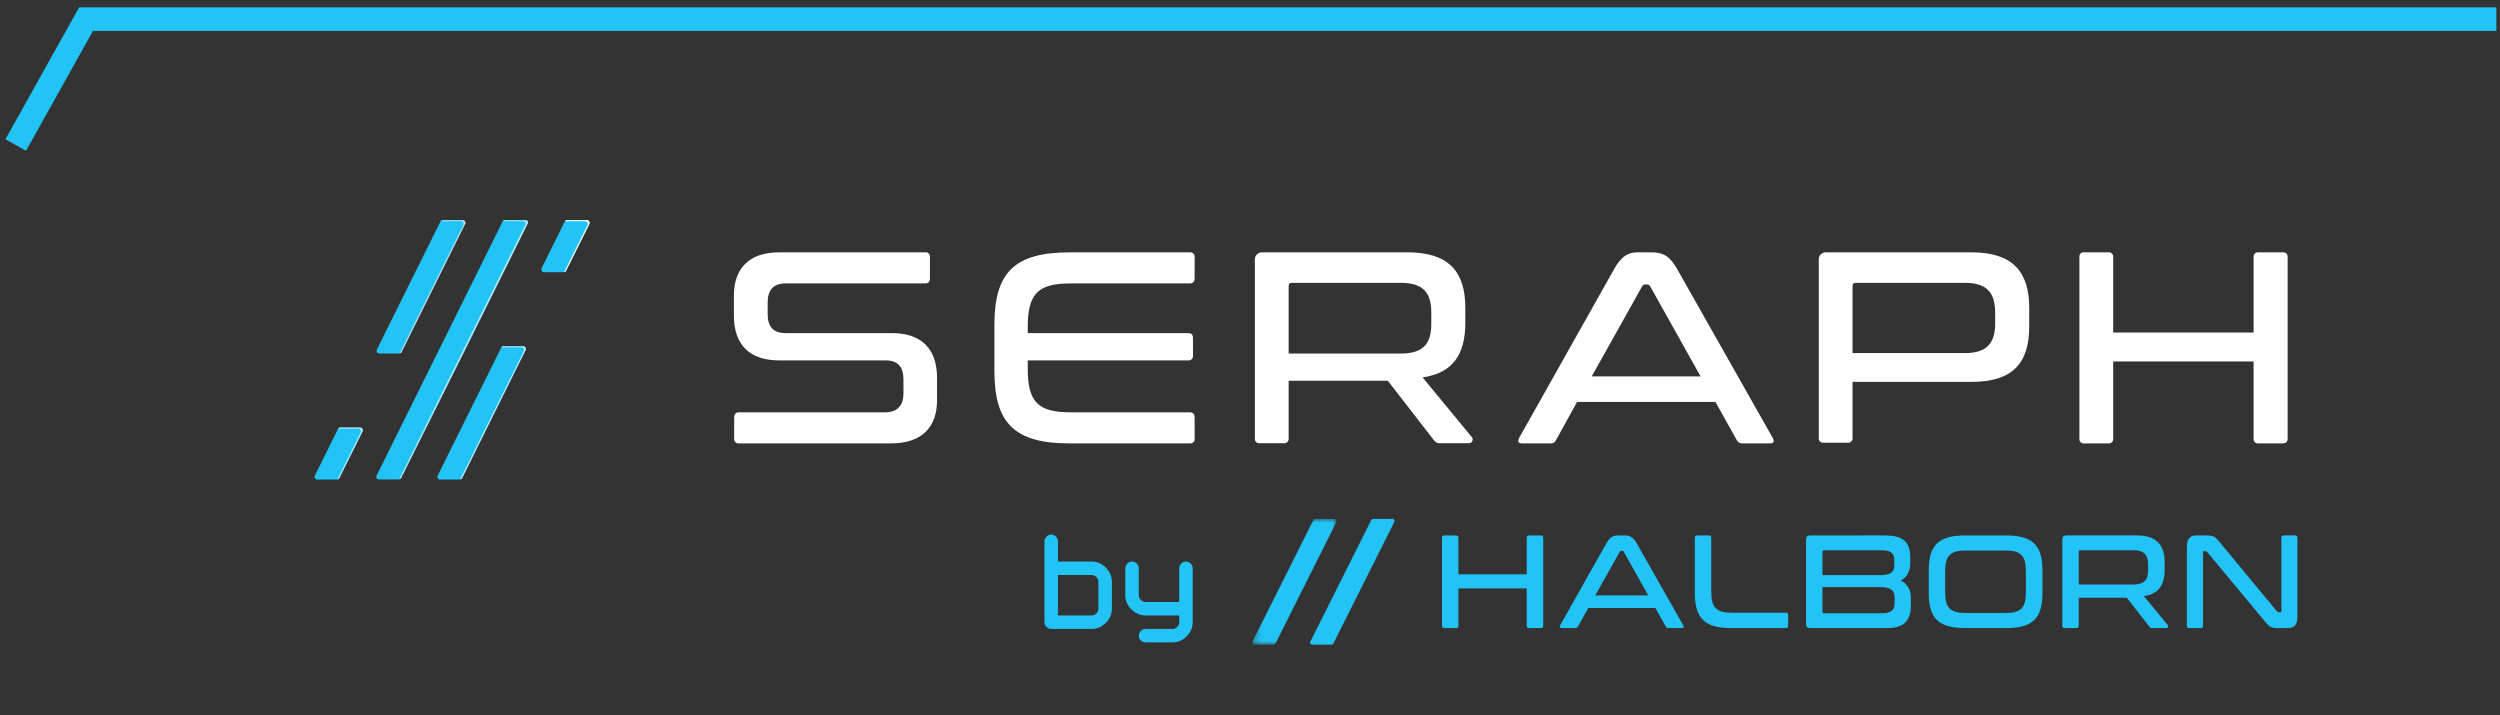
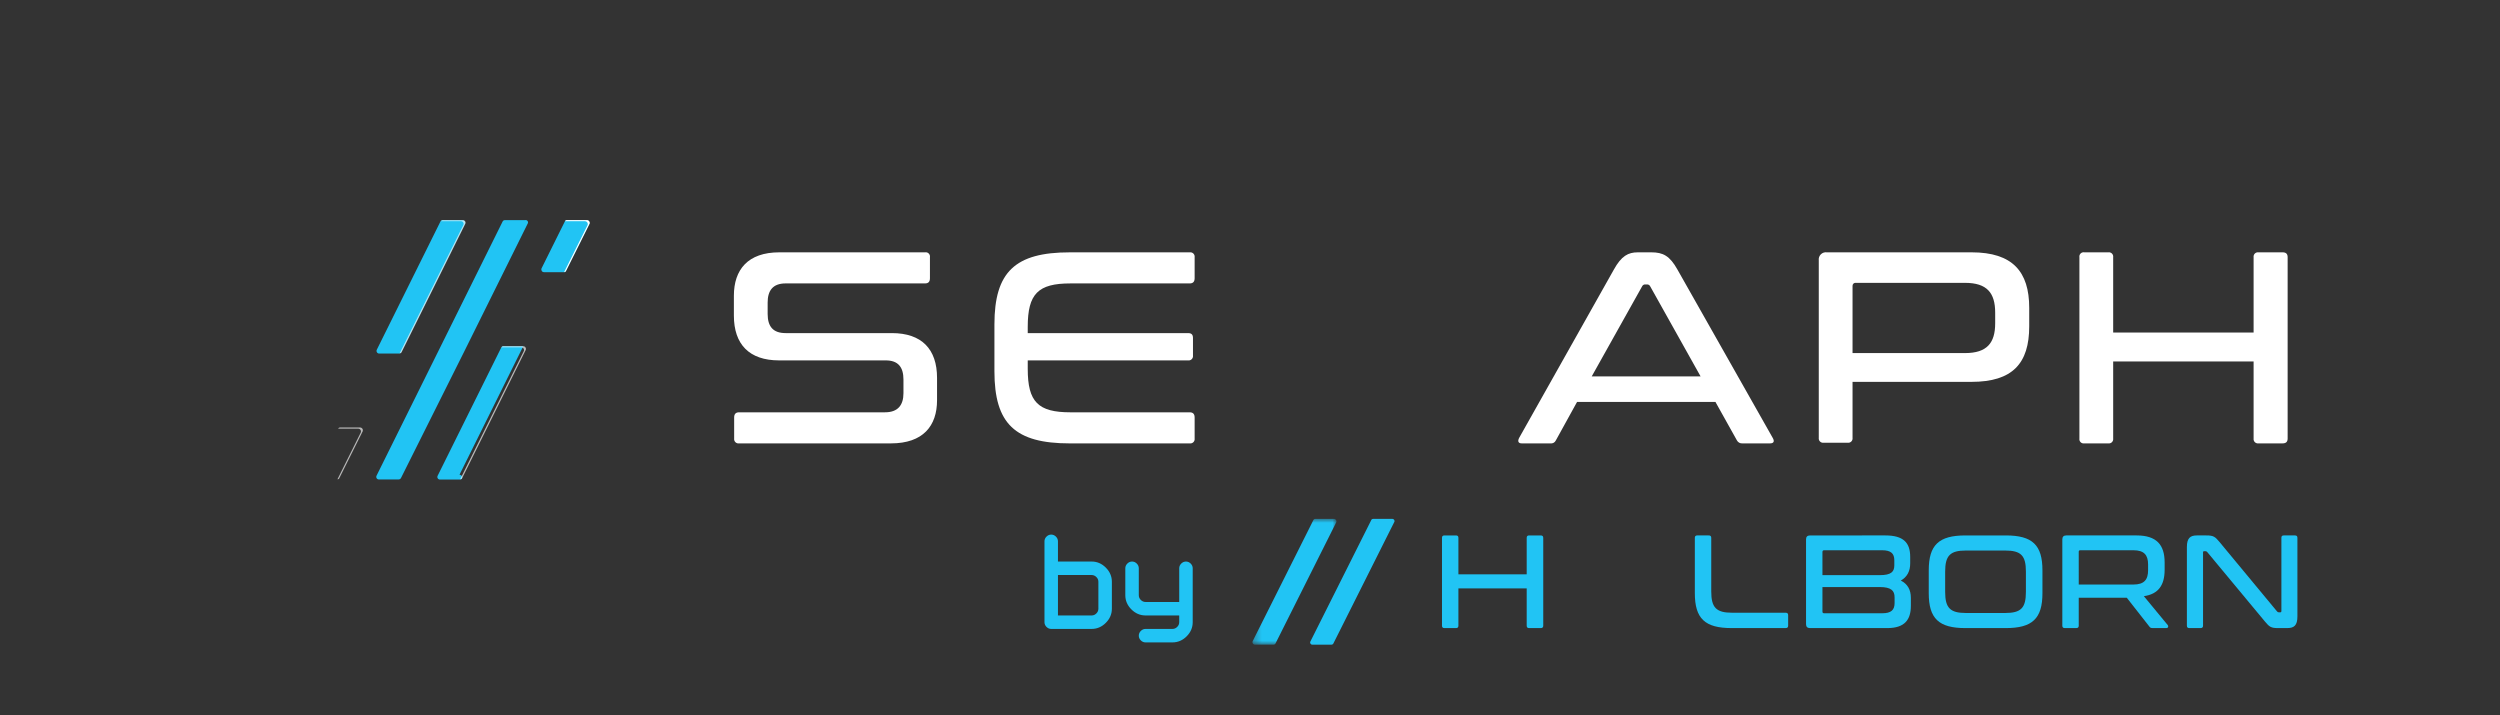
<svg xmlns="http://www.w3.org/2000/svg" fill="none" height="91" viewBox="0 0 318 91" width="318">
  <rect x="0" y="0" width="318" height="91" fill="#333333" stroke="none" />
  <clipPath id="a">
    <path d="m40 28h251v33h-251z" />
  </clipPath>
  <mask id="b" height="16" maskUnits="userSpaceOnUse" width="12" x="159" y="66">
    <path clip-rule="evenodd" d="m159.308 66h10.693v16h-10.693z" fill="#fff" fill-rule="evenodd" />
  </mask>
-   <path d="m317.536 2.433h-306.589l-8.947 16.017" stroke="#21c4f4" stroke-miterlimit="10" stroke-width="3" />
  <g clip-path="url(#a)">
    <g fill="#fff">
      <path d="m117.666 32.096c.085-.014.172-.008.254.018s.156.072.217.133.107.136.133.218c.026.082.032.17.018.255v2.671c0 .447-.2.659-.622.659h-17.733c-1.655 0-2.288.942-2.288 2.436v1.448c0 1.601.692 2.436 2.288 2.436h13.508c3.814 0 5.751 2.048 5.751 5.696v2.848c0 3.26-1.773 5.484-5.868 5.484h-19.305c-.085.014-.173.007-.255-.019-.082-.026-.157-.072-.219-.132s-.108-.135-.136-.217c-.028-.082-.036-.17-.024-.255v-2.672c0-.447.211-.659.634-.659h18.554c1.666 0 2.347-.942 2.347-2.436v-1.73c0-1.601-.693-2.436-2.253-2.436h-13.567c-3.802 0-5.75-2.048-5.75-5.696v-2.53c0-3.307 1.772-5.52 5.786-5.52z" />
      <path d="m151.335 32.096c.085-.012.171-.004.251.024.081.027.155.073.215.133.06.06.106.134.133.215s.035.167.023.252v2.672c0 .447-.211.659-.622.659h-15.174c-4.119 0-5.433 1.318-5.433 5.52v.8h20.396c.422 0 .622.177.622.624v2.224c.012.085.004.171-.024.252-.027.081-.072.155-.132.215-.061.06-.134.106-.215.133s-.167.035-.251.024h-20.396v1.083c0 4.202 1.314 5.52 5.433 5.52h15.174c.411 0 .622.212.622.659v2.671c.012.085.004.171-.023.252s-.073.155-.133.215c-.06.06-.134.106-.215.133-.08.027-.166.035-.251.024h-15.256c-6.959 0-9.588-2.495-9.588-9.168v-5.967c0-6.673 2.629-9.168 9.588-9.168z" />
-       <path d="m179.043 32.096c5.234 0 7.346 2.46 7.346 7.061v1.907c0 4.025-1.596 6.391-5.433 6.944l6.267 7.603c.056.071.091.156.1.246.01.09-.007.181-.048.262-.041.081-.104.148-.182.194s-.168.068-.258.064h-3.603c-.16.021-.322-.003-.47-.07-.147-.067-.273-.173-.363-.307l-5.868-7.567h-12.615v7.32c.012.086.004.173-.024.255-.028.082-.074.156-.136.217s-.137.106-.219.132c-.082.026-.17.033-.255.019h-3.04c-.084.014-.171.008-.253-.018-.082-.026-.157-.072-.218-.133-.061-.061-.106-.136-.132-.218-.027-.082-.033-.17-.019-.255v-22.62c-.019-.141-.006-.284.039-.418s.121-.257.221-.357c.1-.1.222-.176.356-.221.134-.045.277-.059.417-.039zm-15.127 12.875h14.294c2.804 0 3.849-1.248 3.849-3.743v-1.495c0-2.507-1.045-3.754-3.849-3.754h-13.884c-.281 0-.41.106-.41.424z" />
      <path d="m210.048 32.096c1.491 0 2.347.447 3.321 2.189l12.123 21.419c.247.424.141.694-.34.694h-3.521c-.139.012-.279-.017-.402-.084-.123-.067-.224-.169-.29-.292l-2.735-4.896h-17.603l-2.699 4.896c-.059.129-.159.236-.284.304s-.268.093-.409.073h-3.638c-.446 0-.551-.271-.34-.694l12.053-21.419c.962-1.742 1.83-2.189 3.039-2.189zm-7.581 15.782h13.848l-6.408-11.451c-.035-.078-.093-.143-.167-.188-.073-.044-.158-.065-.243-.059h-.212c-.085-.007-.171.013-.245.057-.073.044-.131.111-.165.19z" />
      <path d="m250.782 32.096c5.223 0 7.335 2.46 7.335 7.061v2.354c0 4.707-2.112 7.061-7.335 7.061h-15.139v7.12c.012.085.004.171-.023.252s-.073.155-.133.215c-.06.06-.134.106-.214.133-.081.027-.167.035-.252.024h-3.051c-.084.012-.17.004-.251-.024s-.154-.073-.215-.133c-.06-.06-.105-.134-.132-.215-.028-.081-.036-.167-.024-.252v-22.561c-.02-.142-.006-.286.039-.422.046-.136.122-.259.224-.359.101-.101.225-.176.361-.22.135-.044.28-.056.421-.034zm-15.139 12.816h14.306c2.805 0 3.838-1.295 3.838-3.79v-1.353c0-2.507-1.033-3.79-3.838-3.79h-13.895c-.056-.006-.113.001-.167.021-.053.019-.101.051-.141.091-.039.041-.069.09-.087.144-.018.054-.023.111-.016.168z" />
      <path d="m268.163 32.096c.085-.014.172-.007.255.019.082.026.157.072.219.132.061.061.108.135.136.217.027.082.035.17.023.255v9.58h17.862v-9.58c-.012-.085-.004-.171.023-.252s.073-.155.133-.215c.06-.06.134-.106.215-.133.08-.027.166-.035.251-.024h3.051c.458 0 .657.2.657.624v23.055c0 .424-.199.624-.657.624h-3.051c-.085.012-.171.004-.251-.024-.081-.027-.155-.073-.215-.133-.06-.06-.106-.134-.133-.215s-.035-.167-.023-.252v-9.792h-17.862v9.792c.012.086.004.173-.023.255-.028.082-.075.156-.136.217-.062.061-.137.106-.219.132-.083.026-.17.033-.255.019h-3.04c-.085.014-.172.008-.254-.018-.082-.026-.156-.072-.217-.133-.061-.061-.107-.136-.133-.218-.026-.082-.032-.17-.018-.255v-23.055c-.014-.085-.008-.172.018-.255.026-.082.072-.157.133-.218s.135-.107.217-.133.169-.033.254-.018z" />
    </g>
-     <path d="m66.558 44.041h-2.535c-.053-.001-.105.012-.151.039s-.083.067-.107.114l-8.109 16.347c-.021.05-.03.105-.025.16s.024.107.054.152c.03.045.071.083.12.108.048.026.102.039.157.038h2.535c.055.002.109-.011.157-.038.048-.027.087-.067.113-.115l8.109-16.347c.019-.051.025-.106.018-.161s-.027-.106-.058-.151c-.031-.045-.072-.082-.121-.107-.048-.026-.102-.039-.157-.04z" fill="#21c4f4" />
+     <path d="m66.558 44.041h-2.535c-.053-.001-.105.012-.151.039s-.083.067-.107.114l-8.109 16.347c-.021.05-.03.105-.025.16s.024.107.054.152c.03.045.071.083.12.108.048.026.102.039.157.038h2.535c.055.002.109-.011.157-.038.048-.027.087-.067.113-.115c.019-.051.025-.106.018-.161s-.027-.106-.058-.151c-.031-.045-.072-.082-.121-.107-.048-.026-.102-.039-.157-.04z" fill="#21c4f4" />
    <path d="m48.274 44.971h2.5c.054-.002.106-.019.151-.048.045-.029.082-.069.107-.117l8.109-16.347c.021-.05.03-.105.025-.16-.005-.054-.024-.107-.054-.152-.03-.045-.071-.083-.12-.108-.048-.026-.102-.039-.157-.038h-2.535c-.056-.003-.112.011-.16.041-.048.029-.086.073-.11.124l-8.109 16.335c-.023.055-.031.115-.024.174s.03.115.066.163c.035.048.083.085.137.108s.114.033.173.026z" fill="#21c4f4" />
    <path d="m66.816 28h-2.629c-.048.002-.095.015-.136.04-.041.025-.075.059-.099.101l-7.957 16.041-8.109 16.347c-.021.05-.03.105-.025.16.005.054.024.107.054.152.03.045.071.083.12.108.048.026.102.039.157.038h2.511c.063 0.0.125-.017.179-.051.054-.033.098-.081.126-.138l7.98-15.959 8.145-16.418c.025-.049.036-.104.032-.159s-.025-.108-.058-.152c-.033-.044-.078-.078-.129-.098-.051-.02-.107-.025-.162-.014z" fill="#21c4f4" />
    <path d="m74.643 28h-2.535c-.055-.002-.109.013-.155.042s-.082.072-.103.123l-2.981 6.002c-.016.052-.02.108-.012.162.009.054.03.105.062.15.032.045.074.081.122.107.048.025.102.039.157.041h2.547c.053.001.105-.014.149-.043s.078-.072.097-.121l2.993-6.002c.017-.053.021-.11.011-.165-.009-.055-.031-.107-.065-.152-.033-.045-.077-.081-.127-.106-.05-.025-.105-.037-.161-.037z" fill="#21c4f4" />
-     <path d="m45.797 54.374h-2.535c-.055-.002-.108.013-.155.042s-.082.072-.104.123l-2.981 6.002c-.016.052-.021.108-.012.162.009.054.03.106.062.15s.074.081.122.106c.048.026.102.04.157.041h2.547c.052.002.103-.011.147-.039.044-.027.079-.067.1-.114l2.993-6.002c.016-.054.02-.111.011-.166-.009-.056-.031-.108-.064-.154-.033-.046-.076-.083-.126-.109-.05-.026-.105-.04-.161-.042z" fill="#21c4f4" />
    <g fill="#fff" opacity=".65">
      <path d="m58.883 28h-2.535c-.052-.001-.103.011-.148.036s-.083.061-.11.105h2.547c.056-.001.112.012.161.038s.092.065.122.112.049.102.052.158-.007.112-.031.163l-8.109 16.335c.053.001.105-.012.151-.039s.083-.067.107-.114l8.109-16.347c.019-.051.026-.105.019-.159-.007-.054-.027-.105-.058-.149-.031-.044-.073-.08-.122-.104-.049-.024-.102-.036-.156-.034z" />
-       <path d="m66.816 28h-2.629c-.048.002-.095.015-.136.04-.041.025-.075.059-.099.101h2.617c.049-0.0.097.012.14.035.043.023.08.057.106.098s.043.088.047.137c.004.049-.004.098-.023.143l-8.145 16.418-7.921 15.982c.059-.005.116-.025.165-.058.049-.033.089-.078.117-.13l7.933-15.923 8.145-16.418c.025-.049.036-.104.032-.159s-.025-.108-.058-.152c-.033-.044-.078-.078-.129-.098-.051-.02-.107-.025-.162-.014z" />
      <path d="m66.558 44.041h-2.535c-.05-.001-.099.012-.142.037-.043.025-.079.061-.104.104h2.547c.055.002.109.017.157.043s.089.065.119.112.048.099.053.154c.005.055-.003.11-.024.161l-8.109 16.335c.053 0.0.105-.014.15-.041.045-.027.083-.066.108-.112l8.109-16.347c.017-.052.021-.107.013-.16-.009-.054-.03-.104-.062-.148-.032-.044-.074-.079-.123-.103-.049-.024-.102-.036-.156-.035z" />
      <path d="m45.797 54.374h-2.535c-.052-.002-.103.011-.147.039s-.079.067-.1.114h2.547c.056-.001.111.012.161.037.05.025.093.061.126.106.033.045.055.097.065.152.009.055.005.112-.011.165l-2.993 6.002c.052.004.104-.009.148-.036.044-.027.079-.068.098-.117l2.993-6.002c.014-.054.016-.111.005-.166-.011-.055-.034-.107-.068-.151-.034-.044-.078-.08-.128-.105s-.105-.037-.161-.037z" />
    </g>
    <path d="m74.643 28h-2.535c-.05-.001-.099.012-.142.037s-.079.061-.104.104h2.547c.056.001.111.015.161.042.05.026.093.063.126.109s.055.098.064.154.006.113-.011.166l-2.993 6.002c.053.003.106-.011.151-.041.044-.03.078-.073.096-.124l2.993-6.002c.015-.053.017-.11.006-.164s-.035-.105-.069-.149c-.034-.043-.078-.078-.129-.102-.05-.023-.105-.034-.161-.032z" fill="#fff" />
  </g>
  <g fill="#21c4f4">
    <path d="m138.857 73.143h-4.286v5.143h4.286c.229 0 .429-.086.6-.257.172-.172.257-.371.257-.6v-3.429c0-.229-.085-.429-.257-.6-.171-.171-.371-.257-.6-.257zm-5.143 6.857c-.228 0-.428-.086-.6-.257-.171-.172-.257-.371-.257-.6v-10.286c0-.229.086-.428.257-.6.172-.171.372-.257.6-.257.229 0 .429.086.6.257.172.172.257.371.257.6v2.571h4.286c.686 0 1.286.257 1.8.771s.772 1.114.772 1.8v3.429c0 .686-.258 1.286-.772 1.8s-1.114.771-1.8.771zm11.998-1.714c-.686 0-1.286-.257-1.8-.771-.515-.514-.772-1.114-.772-1.8v-3.429c0-.229.086-.429.257-.6.172-.171.372-.257.6-.257.229 0 .429.086.6.257.172.171.258.371.258.6v3.429c0 .229.085.429.257.6.171.171.371.257.6.257h4.285v-4.286c0-.229.086-.429.258-.6.171-.171.371-.257.6-.257.228 0 .428.086.6.257.171.171.257.371.257.6v6.857c0 .686-.257 1.286-.772 1.8-.514.514-1.114.771-1.8.771h-3.428c-.229 0-.429-.086-.6-.257-.172-.171-.257-.371-.257-.6 0-.229.085-.428.257-.6.171-.171.371-.257.6-.257h3.428c.229 0 .429-.086.6-.257.172-.172.257-.371.257-.6v-.857z" />
    <path clip-rule="evenodd" d="m185.206 68.107c.202 0 .303.101.303.303v4.647h8.687v-4.647c0-.202.101-.303.303-.303h1.482c.219 0 .319.101.319.303v11.179c0 .202-.1.303-.319.303h-1.482c-.202 0-.303-.101-.303-.303v-4.748h-8.687v4.748c0 .202-.101.303-.303.303h-1.482c-.202 0-.303-.101-.303-.303v-11.179c0-.202.101-.303.303-.303z" fill-rule="evenodd" />
-     <path clip-rule="evenodd" d="m202.92 75.734h6.735l-3.115-5.556c-.067-.102-.118-.118-.202-.118h-.102c-.084 0-.134.017-.201.118zm3.687-7.627c.724 0 1.145.219 1.616 1.061l5.893 10.388c.118.202.068.337-.168.337h-1.718c-.168 0-.252-.051-.336-.185l-1.33-2.374h-8.536l-1.313 2.374c-.067.134-.152.185-.337.185h-1.768c-.218 0-.269-.135-.169-.337l5.86-10.388c.471-.842.892-1.061 1.482-1.061z" fill-rule="evenodd" />
    <path clip-rule="evenodd" d="m217.368 68.107c.202 0 .303.101.303.303v6.836c0 2.037.64 2.693 2.643 2.693h6.819c.219 0 .32.101.32.303v1.346c0 .202-.101.303-.32.303h-6.886c-3.384 0-4.664-1.212-4.664-4.445v-7.037c0-.202.101-.303.303-.303z" fill-rule="evenodd" />
    <path clip-rule="evenodd" d="m231.815 74.673v3.115c0 .152.068.218.202.218h7.408c1.112 0 1.566-.404 1.566-1.296v-.724c0-.842-.421-1.313-1.886-1.313zm0-1.515h7.29c1.465 0 1.852-.438 1.852-1.247v-.639c0-.875-.437-1.28-1.565-1.28h-7.375c-.134 0-.202.084-.202.219zm7.998-5.051c2.289 0 3.164.909 3.164 2.727v.826c0 .993-.386 1.734-1.194 2.188.875.438 1.279 1.179 1.279 2.206v1.01c0 1.752-.775 2.829-2.997 2.829h-9.832c-.337 0-.505-.168-.505-.505v-10.775c0-.337.168-.505.505-.505z" fill-rule="evenodd" />
    <path clip-rule="evenodd" d="m247.424 75.296c0 2.037.64 2.677 2.644 2.677h4.983c2.021 0 2.644-.639 2.644-2.677v-2.592c0-2.037-.623-2.677-2.644-2.677h-4.983c-2.004 0-2.644.639-2.644 2.677zm7.712-7.189c3.383 0 4.663 1.212 4.663 4.445v2.896c0 3.232-1.28 4.445-4.663 4.445h-5.135c-3.385 0-4.664-1.212-4.664-4.445v-2.896c0-3.232 1.279-4.445 4.664-4.445z" fill-rule="evenodd" />
    <path clip-rule="evenodd" d="m264.415 74.353h6.953c1.364 0 1.869-.606 1.869-1.819v-.723c0-1.212-.505-1.819-1.869-1.819h-6.751c-.135 0-.202.051-.202.203zm7.357-6.246c2.543 0 3.569 1.195 3.569 3.434v.926c0 1.953-.774 3.098-2.642 3.367l3.046 3.687c.102.118.068.37-.185.37h-1.751c-.235 0-.32-.067-.404-.185l-2.878-3.671h-6.112v3.553c0 .202-.101.303-.303.303h-1.482c-.202 0-.303-.101-.303-.303v-10.977c0-.337.169-.505.506-.505z" fill-rule="evenodd" />
    <path clip-rule="evenodd" d="m280.681 68.107c.892 0 1.094.185 1.633.825l7.323 8.838c.068.085.136.119.236.119h.168c.102 0 .152-.051.152-.168v-9.311c0-.202.084-.303.303-.303h1.432c.201 0 .302.101.302.303v10.001c0 1.144-.421 1.481-1.296 1.481h-1.196c-.842 0-1.077-.151-1.632-.825l-7.341-8.839c-.067-.084-.135-.117-.236-.117h-.168c-.101 0-.135.051-.135.168v9.31c0 .202-.101.303-.319.303h-1.432c-.202 0-.303-.101-.303-.303v-10.001c0-1.145.422-1.482 1.28-1.482z" fill-rule="evenodd" />
  </g>
  <g mask="url(#b)">
    <path clip-rule="evenodd" d="m161.996 82h-2.375c-.226 0-.382-.242-.283-.439l7.727-15.411c.046-.093.141-.15.248-.15h2.375c.225 0 .381.242.283.438l-7.727 15.411c-.046.093-.141.151-.248.151z" fill="#21c4f4" fill-rule="evenodd" />
  </g>
  <path clip-rule="evenodd" d="m169.378 82h-2.454c-.199 0-.337-.214-.25-.387l7.761-15.48c.042-.083.125-.133.219-.133h2.455c.198 0 .337.214.25.387l-7.762 15.48c-.041.082-.125.133-.219.133z" fill="#21c4f4" fill-rule="evenodd" />
</svg>